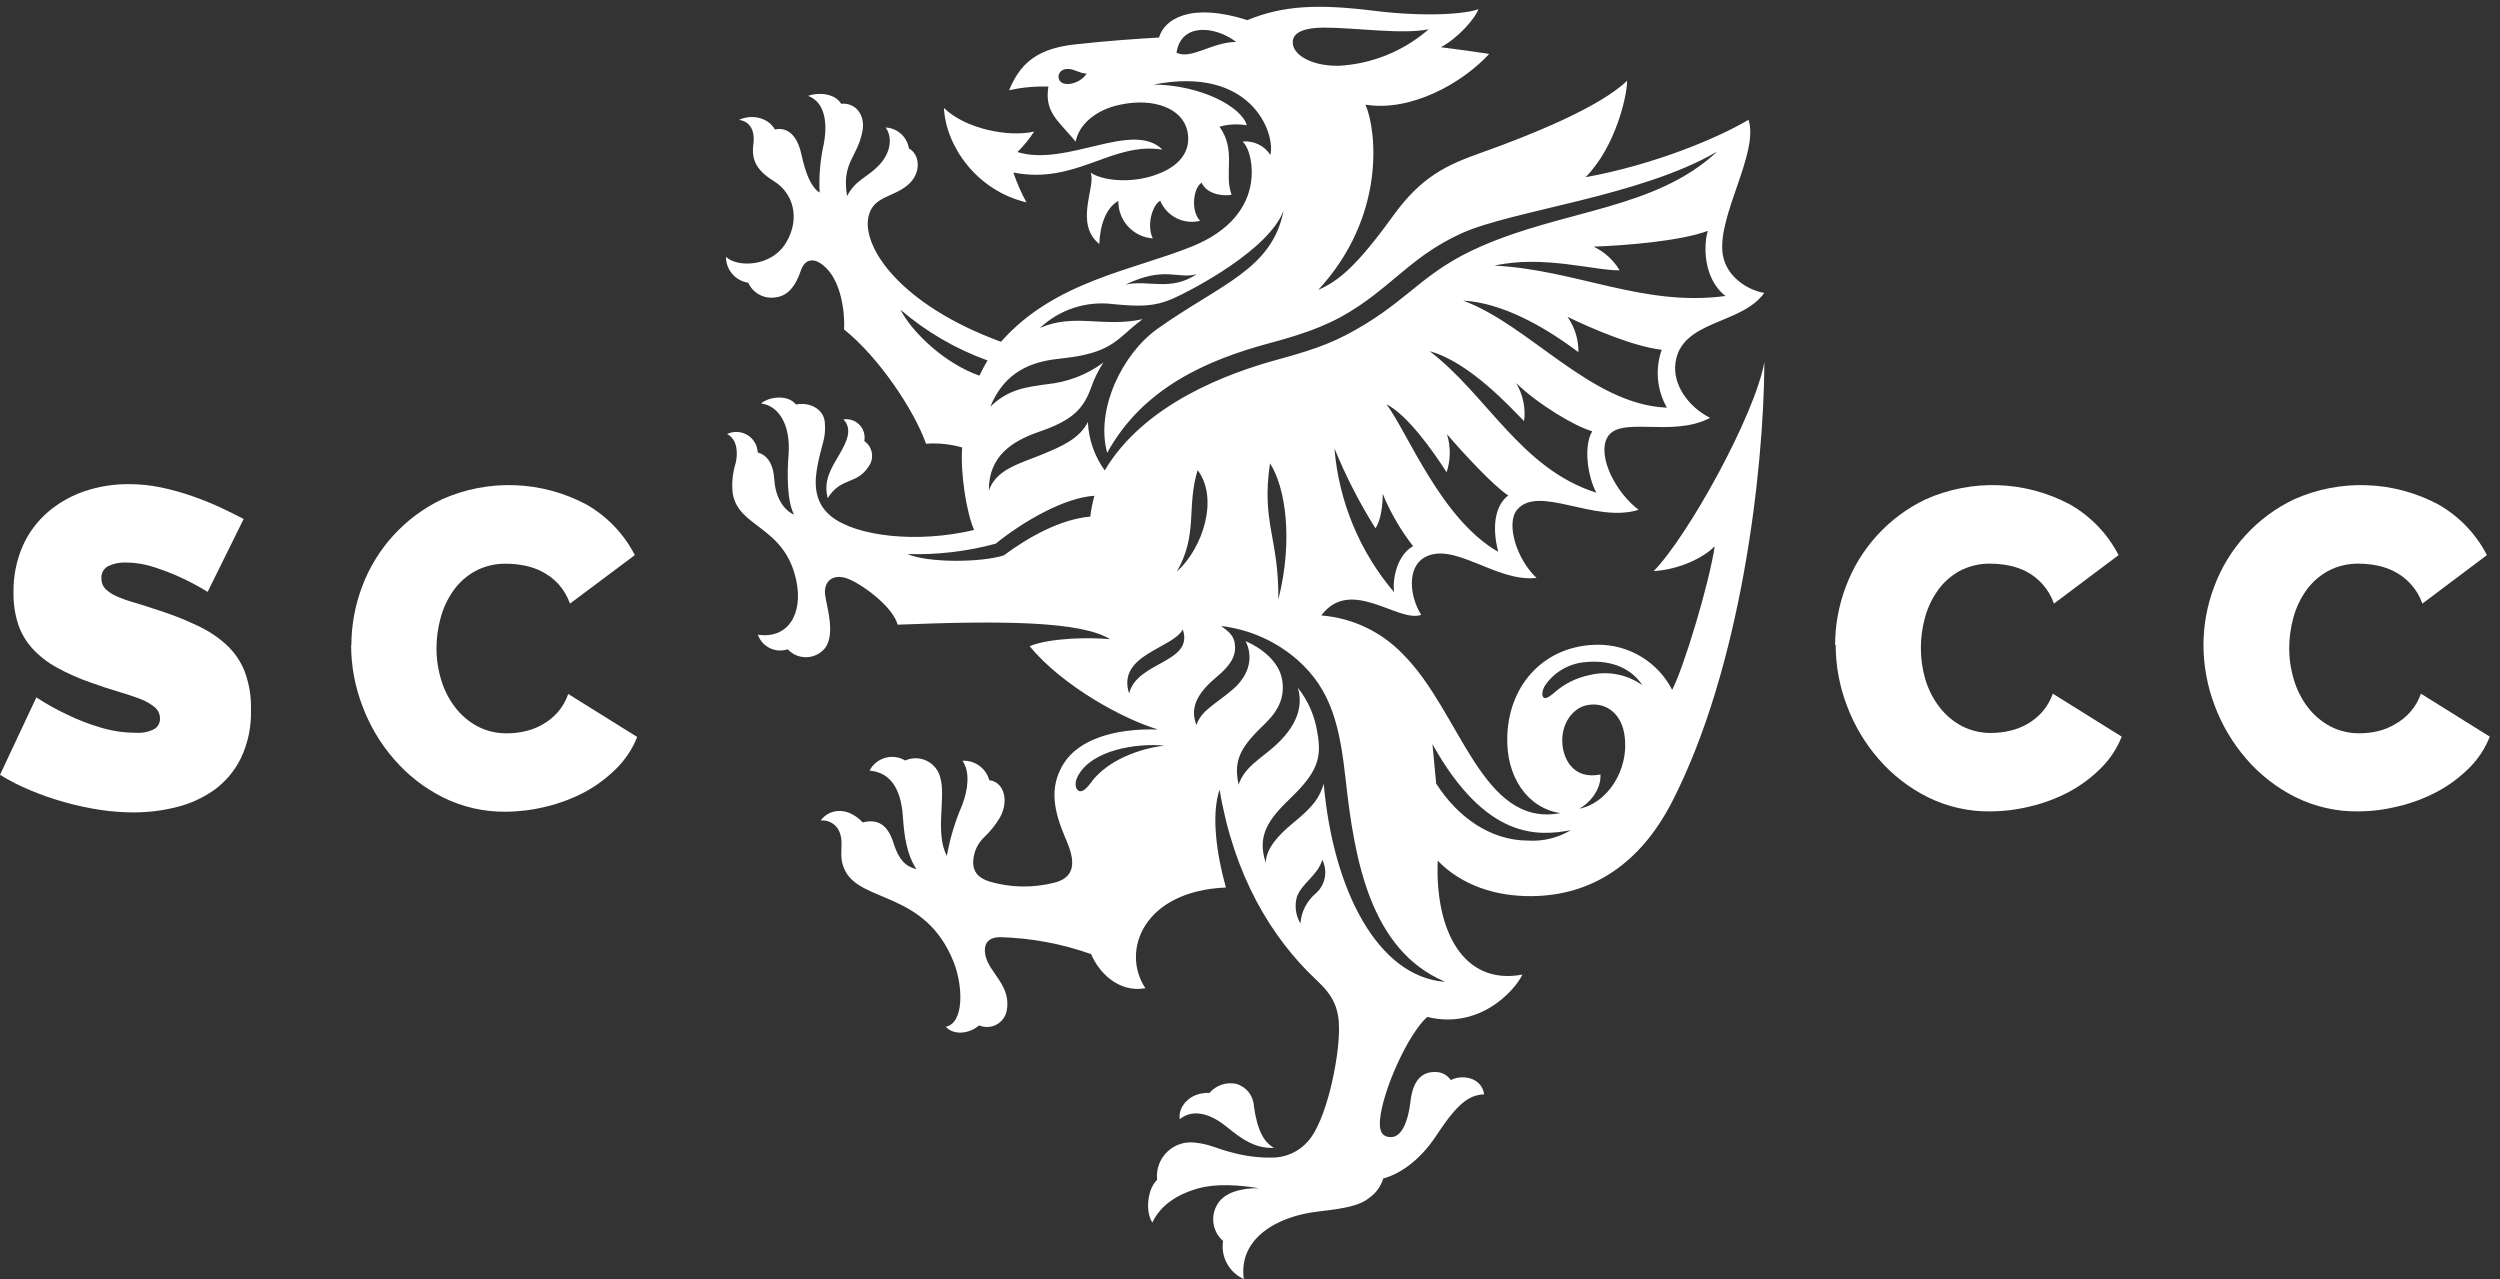
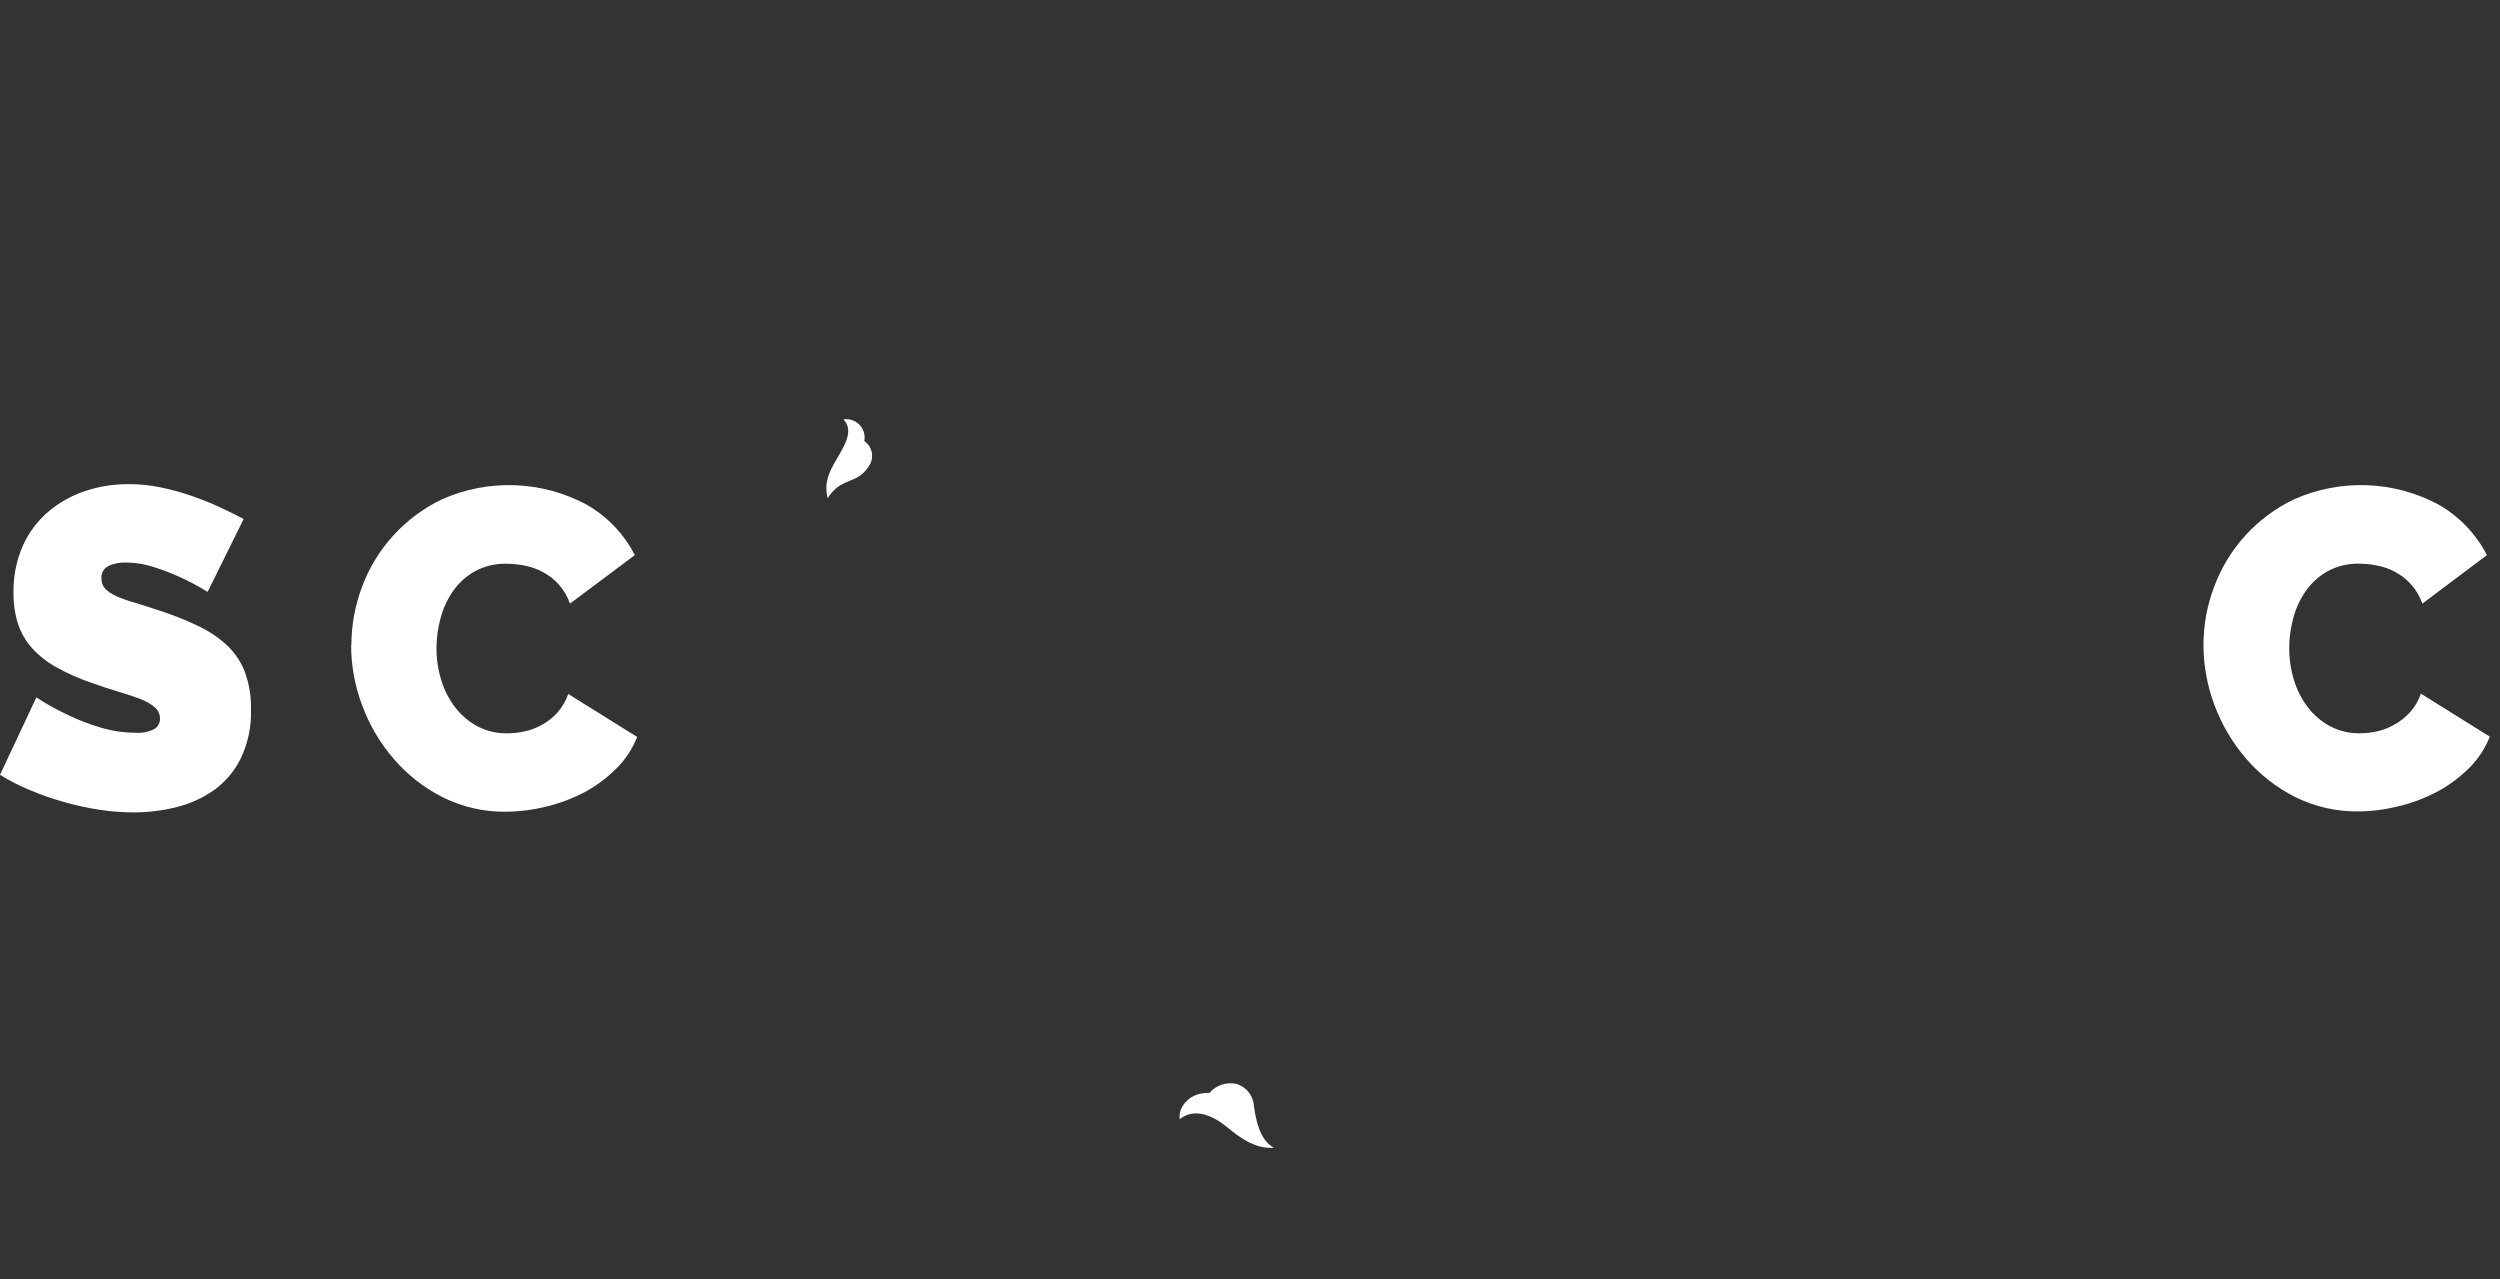
<svg xmlns="http://www.w3.org/2000/svg" width="172" height="88" viewBox="0 0 172 88" fill="none">
  <rect x="0" y="0" width="172" height="88" fill="#333333" stroke="none" />
  <path d="M14.284 40.723C13.688 40.353 13.069 40.021 12.432 39.728C11.845 39.459 11.243 39.226 10.629 39.029C10 38.817 9.341 38.706 8.677 38.702C8.251 38.683 7.826 38.768 7.441 38.95C7.29 39.03 7.165 39.153 7.083 39.303C7.001 39.452 6.964 39.623 6.978 39.793C6.973 39.924 6.994 40.055 7.04 40.178C7.085 40.301 7.155 40.413 7.244 40.509C7.469 40.728 7.733 40.903 8.022 41.025C8.423 41.198 8.836 41.344 9.257 41.461C9.746 41.605 10.297 41.785 10.912 41.99C11.808 42.273 12.684 42.617 13.532 43.02C14.266 43.353 14.945 43.794 15.546 44.33C16.108 44.843 16.547 45.476 16.829 46.182C17.144 47.029 17.292 47.929 17.266 48.832C17.303 49.989 17.062 51.137 16.563 52.182C16.136 53.05 15.502 53.8 14.716 54.365C13.931 54.913 13.052 55.31 12.122 55.535C11.171 55.773 10.194 55.893 9.214 55.893C8.416 55.892 7.619 55.831 6.83 55.71C6.009 55.582 5.196 55.404 4.397 55.177C3.606 54.955 2.828 54.683 2.07 54.365C1.352 54.069 0.66 53.716 0 53.308L2.502 47.981C3.199 48.438 3.929 48.844 4.685 49.195C5.389 49.535 6.119 49.816 6.869 50.038C7.665 50.286 8.494 50.413 9.327 50.413C9.78 50.451 10.235 50.358 10.637 50.147C10.754 50.071 10.849 49.967 10.914 49.843C10.979 49.72 11.012 49.583 11.008 49.444C11.009 49.292 10.976 49.142 10.912 49.005C10.848 48.867 10.754 48.746 10.637 48.649C10.329 48.402 9.982 48.207 9.611 48.073C9.174 47.907 8.668 47.745 8.105 47.575C7.541 47.404 6.934 47.212 6.301 46.981C5.465 46.697 4.655 46.339 3.882 45.911C3.259 45.568 2.695 45.125 2.214 44.601C1.78 44.117 1.45 43.55 1.244 42.933C1.024 42.239 0.918 41.513 0.93 40.785C0.907 39.671 1.126 38.565 1.572 37.544C1.973 36.645 2.57 35.847 3.319 35.208C4.061 34.579 4.916 34.098 5.838 33.789C6.804 33.466 7.816 33.304 8.834 33.309C9.595 33.306 10.355 33.383 11.1 33.54C11.822 33.693 12.534 33.891 13.231 34.134C13.915 34.373 14.557 34.632 15.157 34.911C15.751 35.191 16.288 35.457 16.764 35.706L14.284 40.723Z" fill="white" style="fill:white;fill-opacity:1;" />
  <path d="M24.175 44.37C24.178 43.009 24.425 41.658 24.904 40.384C25.889 37.725 27.875 35.556 30.437 34.34C32.004 33.648 33.708 33.32 35.421 33.382C37.133 33.444 38.809 33.894 40.323 34.698C41.758 35.51 42.924 36.724 43.676 38.192L39.214 41.528C39.041 41.033 38.773 40.578 38.423 40.187C38.11 39.848 37.741 39.564 37.332 39.349C36.944 39.143 36.527 38.996 36.096 38.912C35.689 38.831 35.275 38.788 34.86 38.785C34.1 38.763 33.347 38.941 32.677 39.301C32.086 39.63 31.577 40.088 31.188 40.641C30.789 41.208 30.493 41.841 30.314 42.51C30.129 43.185 30.033 43.881 30.03 44.58C30.028 45.33 30.138 46.077 30.358 46.794C30.561 47.47 30.885 48.103 31.314 48.663C31.727 49.204 32.252 49.651 32.851 49.973C33.481 50.3 34.181 50.465 34.891 50.453C35.304 50.453 35.715 50.406 36.118 50.314C36.541 50.22 36.947 50.063 37.323 49.846C37.715 49.627 38.067 49.343 38.367 49.008C38.688 48.638 38.936 48.209 39.096 47.746L43.838 50.702C43.515 51.523 43.022 52.267 42.393 52.886C41.748 53.529 41.012 54.075 40.209 54.506C39.369 54.947 38.477 55.281 37.554 55.501C36.651 55.724 35.725 55.84 34.794 55.846C33.3 55.864 31.823 55.527 30.485 54.864C29.201 54.22 28.057 53.33 27.118 52.244C26.174 51.162 25.434 49.918 24.934 48.571C24.423 47.237 24.159 45.821 24.157 44.392" fill="white" style="fill:white;fill-opacity:1;" />
-   <path d="M126.256 44.37C126.257 43.008 126.504 41.658 126.985 40.384C127.966 37.724 129.951 35.554 132.513 34.34C134.081 33.648 135.785 33.32 137.498 33.382C139.21 33.444 140.886 33.894 142.4 34.698C143.835 35.511 145.003 36.725 145.758 38.192L141.312 41.528C141.141 41.033 140.872 40.577 140.522 40.187C140.217 39.848 139.857 39.563 139.456 39.344C139.067 39.139 138.649 38.992 138.216 38.908C137.809 38.826 137.396 38.784 136.98 38.781C136.22 38.76 135.468 38.937 134.797 39.296C134.206 39.626 133.697 40.084 133.308 40.637C132.909 41.204 132.613 41.836 132.435 42.506C132.25 43.181 132.156 43.877 132.155 44.576C132.153 45.318 132.259 46.056 132.47 46.768C132.676 47.442 133 48.075 133.426 48.637C133.839 49.178 134.363 49.625 134.963 49.947C135.594 50.274 136.296 50.439 137.007 50.427C137.418 50.427 137.828 50.38 138.229 50.287C138.66 50.197 139.074 50.041 139.456 49.825C139.848 49.605 140.201 49.321 140.5 48.986C140.823 48.616 141.072 48.188 141.234 47.724L145.972 50.68C145.65 51.502 145.157 52.247 144.526 52.864C143.881 53.507 143.146 54.053 142.343 54.484C141.503 54.926 140.611 55.26 139.688 55.479C138.785 55.703 137.858 55.818 136.928 55.824C135.435 55.842 133.96 55.505 132.623 54.842C131.337 54.199 130.192 53.309 129.251 52.222C128.309 51.139 127.569 49.895 127.068 48.55C126.558 47.215 126.296 45.799 126.295 44.37" fill="white" style="fill:white;fill-opacity:1;" />
  <path d="M151.599 44.37C151.6 43.008 151.847 41.658 152.328 40.384C153.309 37.722 155.296 35.552 157.86 34.34C159.427 33.648 161.131 33.32 162.843 33.382C164.554 33.444 166.23 33.894 167.742 34.698C169.178 35.511 170.345 36.725 171.1 38.191L166.659 41.528C166.487 41.032 166.216 40.577 165.865 40.187C165.554 39.846 165.188 39.561 164.782 39.344C164.394 39.139 163.977 38.991 163.546 38.908C163.138 38.826 162.722 38.784 162.306 38.781C161.554 38.762 160.811 38.94 160.149 39.296C159.556 39.625 159.046 40.084 158.655 40.637C158.256 41.203 157.96 41.836 157.782 42.506C157.596 43.18 157.501 43.876 157.498 44.576C157.495 45.326 157.606 46.072 157.826 46.79C158.029 47.464 158.351 48.097 158.777 48.659C159.191 49.2 159.715 49.646 160.315 49.969C160.945 50.296 161.648 50.461 162.358 50.449C162.77 50.449 163.18 50.402 163.581 50.309C164.004 50.211 164.409 50.048 164.782 49.825C165.174 49.606 165.527 49.322 165.825 48.986C166.15 48.617 166.399 48.188 166.559 47.724L171.297 50.68C170.975 51.502 170.482 52.246 169.851 52.864C169.201 53.51 168.458 54.056 167.646 54.484C166.807 54.926 165.915 55.26 164.991 55.479C164.09 55.703 163.165 55.819 162.236 55.824C160.742 55.842 159.265 55.505 157.926 54.842C156.641 54.198 155.496 53.308 154.555 52.222C153.614 51.138 152.874 49.894 152.371 48.549C151.863 47.215 151.601 45.799 151.599 44.37Z" fill="white" style="fill:white;fill-opacity:1;" />
-   <path d="M117.989 37.475C117.609 40.152 115.805 46.03 115.046 47.462C114.566 46.528 113.837 45.743 112.94 45.196C112.044 44.648 111.013 44.358 109.963 44.358C106.382 44.358 103.849 46.977 103.705 50.567C103.57 53.532 105.185 55.632 107.36 55.942C101.937 56.969 100.504 48.991 96.539 45.026C95.056 43.469 93.05 42.514 90.906 42.344C92.919 39.641 96.203 42.877 97.78 42.301C96.967 41.013 96.81 39.069 97.972 38.371C99.989 37.179 102.941 40.091 105.709 39.759C104.325 38.449 103.596 36.004 104.373 35.074C105.854 33.305 109.723 36.03 112.736 35.074C111.172 33.895 109.915 31.445 110.552 30.153C111.356 28.528 114.98 30.153 117.657 28.751C116.094 27.956 115.085 26.419 115.268 24.995C115.648 22 119.788 22.375 121.382 20.153C120.159 19.943 118.718 18.974 118.517 17.445C118.163 14.804 121.032 10.502 120.299 8.24C118.163 9.515 113.801 11.332 109.089 12.192C111.159 10.088 111.945 6.594 111.945 5.555C110.081 7.363 105.338 9.288 102.002 10.472C99.474 11.367 97.793 12.153 95.823 14.878C93.343 18.314 92.077 19.345 90.697 19.943C95.378 14.878 94.71 8.957 93.946 7.201C97.098 7.712 100.64 5.695 102.456 3.708C101.434 3.555 100.435 3.411 99.129 3.249C100.277 2.647 101.491 1.289 101.714 0.629C101.015 0.917 98.356 1.214 94.5 0.738C90.644 0.262 88.256 0.38 85.819 1.385C81.889 0.127 80.09 1.337 79.741 2.581C78.051 2.682 76.33 2.795 73.942 3.057C71.073 3.372 70.108 4.607 69.422 6.21C70.31 6.012 71.22 5.927 72.129 5.957C71.841 7.738 72.828 8.31 74.007 9.747C74.199 8.664 75.278 7.564 77.094 7.197C79.378 6.716 81.335 7.454 81.684 8.983C81.99 10.323 81.247 11.489 79.295 12.101C77.671 12.616 75.854 12.419 75.025 11.878C75.461 12.707 73.863 15.371 75.632 16.786C75.68 15.476 76.094 14.301 76.942 13.821C76.931 14.474 77.172 15.105 77.614 15.586C78.056 16.066 78.666 16.358 79.317 16.402C78.88 15.576 79.251 14.127 79.824 13.808C80.038 14.329 80.434 14.756 80.937 15.01C81.441 15.264 82.019 15.329 82.566 15.192C81.88 14.476 82.129 12.865 82.675 12.572C82.994 13.306 84.029 13.528 84.732 13.398C84.19 11.904 85.081 10.371 83.902 8.716C84.513 8.545 85.155 8.512 85.78 8.62C85.43 7.35 82.627 5.852 79.378 5.817C86.042 4.507 87.758 9.101 87.404 10.659C87.201 10.345 86.916 10.093 86.579 9.931C86.243 9.768 85.868 9.702 85.496 9.738C86.002 10.245 86.238 11.485 86.068 12.572C85.819 14.179 84.723 15.865 81.99 16.965C77.937 18.598 72.531 19.354 68.868 23.515C61.903 20.961 59.261 16.965 59.759 14.865C60.095 13.507 61.383 13.598 62.413 12.764C63.444 11.93 63.287 10.616 62.531 10.21C62.471 9.822 62.278 9.468 61.986 9.206C61.694 8.944 61.321 8.791 60.929 8.773C61.365 9.35 61.365 10.393 60.527 11.31C59.689 12.227 58.877 12.332 58.278 13.493C57.898 11.153 58.973 10.873 59.331 9.053C59.571 7.821 58.78 7.044 57.872 7.14C57.435 6.406 56.261 6.337 55.601 6.598C56.702 7.005 56.964 8.345 56.68 9.887C56.43 10.99 56.333 12.123 56.392 13.253C55.794 12.873 55.435 11.965 55.126 10.581C54.815 9.197 54.099 8.738 53.309 8.908C52.872 8.096 51.719 7.83 50.846 8.249C51.553 8.345 51.973 8.93 51.829 9.948C51.671 11.079 52.156 11.795 53.261 12.476C54.514 13.245 55.108 14.961 54.091 16.681C53.073 18.402 50.68 18.402 49.947 17.668C49.944 18.1 50.098 18.518 50.38 18.846C50.661 19.173 51.052 19.388 51.479 19.45C51.633 19.792 51.892 20.076 52.219 20.259C52.547 20.442 52.924 20.515 53.296 20.467C54.169 20.384 54.719 19.751 55.108 18.59C55.357 17.865 55.981 17.611 56.798 18.397C57.881 19.419 58.134 21.489 58.073 22.668C60.431 24.546 62.876 28.179 63.711 30.528C64.547 30.467 65.388 30.554 66.195 30.786C66.069 32.506 66.479 35.244 67.02 36.462C63.151 37.384 58.938 36.925 57.182 35.524C55.872 34.467 56.069 32.952 56.261 31.956C56.549 30.471 56.833 30.209 56.75 29.074C56.68 28.14 55.715 27.642 54.759 27.829C54.187 27.1 52.846 27.314 52.366 27.76C53.514 27.899 54.418 29.135 54.252 31.301C54.143 32.672 54.156 34.519 54.632 35.41C53.916 35.091 53.357 34.231 53.278 33.039C53.2 31.847 52.767 31.319 52.13 31.126C52.12 30.883 52.049 30.646 51.925 30.437C51.801 30.228 51.627 30.052 51.418 29.927C51.21 29.801 50.973 29.73 50.73 29.718C50.487 29.706 50.245 29.755 50.025 29.86C50.741 30.235 50.772 31.17 50.619 31.843C50.418 32.483 50.342 33.156 50.396 33.825C50.684 36.336 53.995 36.113 54.789 39.965C55.257 42.213 54.239 43.978 52.139 43.667C52.282 44.07 52.578 44.401 52.962 44.589C53.347 44.776 53.789 44.806 54.195 44.672C54.361 44.851 54.564 44.992 54.789 45.086C55.014 45.179 55.257 45.224 55.501 45.215C55.745 45.207 55.984 45.146 56.203 45.038C56.421 44.929 56.614 44.774 56.767 44.584C57.497 43.598 56.868 41.711 56.767 40.921C56.658 40.047 57.243 39.467 58.221 39.777C59.13 40.061 61.422 41.685 61.758 42.978C68.972 42.689 74.37 42.737 76.378 43.978C74.99 43.838 72.221 43.882 70.837 44.458C73.129 47.226 77.287 49.475 79.675 50.191C76.618 50.095 74.221 50.903 73.199 52.506C72.326 53.894 72.326 55.349 73.225 57.475C73.579 58.348 74.535 60.222 72.553 60.724C71.085 61.103 69.542 61.079 68.086 60.654C67.213 60.379 66.959 59.903 66.955 59.344C66.957 59.017 67.025 58.693 67.155 58.393C67.286 58.092 67.476 57.822 67.715 57.597C68.133 57.202 68.494 56.751 68.789 56.257C69.448 55.082 69.068 53.79 68.064 53.68C67.956 53.28 67.714 52.929 67.379 52.685C67.044 52.441 66.635 52.319 66.221 52.34C66.745 53.104 66.614 54.305 66.195 55.397C65.709 56.516 65.356 57.688 65.143 58.89C64.322 57.327 65.073 54.89 64.706 53.558C64.653 53.302 64.543 53.062 64.384 52.854C64.225 52.646 64.022 52.477 63.788 52.358C63.555 52.239 63.299 52.175 63.037 52.169C62.776 52.162 62.517 52.215 62.278 52.322C62.073 52.199 61.845 52.119 61.608 52.088C61.371 52.056 61.13 52.074 60.9 52.139C60.669 52.205 60.455 52.317 60.27 52.468C60.085 52.62 59.933 52.808 59.824 53.021C61.243 53.13 61.986 54.252 62.117 56.161C62.204 57.427 62.348 58.72 63.051 59.803C62.488 59.65 61.903 59.366 61.483 58.025C61.064 56.685 60.344 56.331 59.357 56.584C58.208 55.375 56.964 55.733 56.466 56.449C56.727 56.425 56.988 56.482 57.215 56.612C57.442 56.743 57.623 56.941 57.732 57.178C58.139 58.099 57.601 58.82 58.139 59.894C59.256 62.13 63.68 61.3 65.614 66.195C66.274 67.868 66.331 70.401 65.064 70.641C65.641 71.261 66.715 71.117 67.357 70.545C67.546 70.626 67.751 70.664 67.956 70.656C68.162 70.649 68.363 70.595 68.546 70.5C68.728 70.404 68.887 70.27 69.01 70.105C69.134 69.941 69.219 69.751 69.26 69.549C69.606 67.802 68.034 66.929 67.798 65.728C67.623 64.855 68.064 64.488 68.793 64.475C70.935 64.533 73.054 64.928 75.073 65.645C75.575 66.868 76.937 68.322 78.802 67.99C77.103 65.431 78.658 61.3 84.343 61.06C83.723 58.846 83.308 56.108 83.906 54.322C84.885 60.178 87.43 64.492 90.596 67.449C91.749 68.523 92.125 69.392 92.125 70.794C92.125 72.977 91.216 77.208 89.972 78.54C89.659 78.894 89.272 79.176 88.84 79.367C88.407 79.558 87.938 79.653 87.465 79.645C86.546 79.653 85.63 79.533 84.745 79.287C83.806 79.064 83.238 78.715 82.26 78.619C81.909 78.566 81.549 78.596 81.211 78.704C80.872 78.812 80.562 78.997 80.306 79.244C80.05 79.491 79.854 79.793 79.734 80.127C79.613 80.462 79.57 80.82 79.61 81.173C78.942 81.798 78.78 83.357 79.282 84.112C79.845 82.903 81.003 82.204 82.217 81.824C83.684 81.365 85.391 81.553 86.623 81.75C85.452 81.728 84.221 82.02 83.745 82.876C83.508 83.274 83.419 83.743 83.493 84.2C83.566 84.657 83.797 85.074 84.147 85.378C84.064 85.911 84.159 86.457 84.417 86.93C84.675 87.404 85.082 87.779 85.575 87.998C85.19 85.274 87.758 83.675 90.754 83.344C92.697 83.125 93.609 82.907 94.203 82.413C94.667 82.09 95.007 81.619 95.168 81.077C96.138 80.828 97.596 79.986 98.814 78.134C100.247 75.951 101.037 75.335 102.111 75.291C101.919 74.051 100.487 73.929 99.819 74.313C99.694 74.13 99.525 73.983 99.327 73.885C99.129 73.787 98.909 73.742 98.688 73.754C97.924 73.754 97.221 74.217 97.046 75.745C96.893 77.082 96.452 78.365 95.557 78.226C95.155 78.169 94.867 77.929 94.945 77.038C95.12 75.042 96.862 71.152 98.194 69.964C101.727 70.837 104.164 68.243 104.744 67.051C100.683 67.816 98.723 64.043 98.915 59.217C100.6 60.934 102.924 61.68 105.413 61.654C109.57 61.606 112.862 59.383 115.019 55.2C119.766 45.982 121.351 32.493 121.39 24.913C120.722 28.589 116.15 36.855 113.775 39.292C115.447 39.196 117.168 38.419 117.98 37.572M72.824 5.284C72.824 5.057 73.007 4.695 73.557 4.747C73.994 4.791 74.313 5.057 74.767 5.066C74.265 5.839 72.872 6.096 72.824 5.284ZM80.942 3.625C81.265 1.524 83.636 1.804 85.051 2.887C83.4 2.887 81.942 4.127 80.942 3.625ZM95.911 40.742C93.541 37.954 92.107 34.493 91.81 30.847C92.588 32.756 93.53 34.594 94.627 36.34C94.994 35.873 95.151 34.676 95.125 33.965C95.658 35.257 96.363 36.472 97.221 37.576C96.168 38.152 95.788 39.737 95.911 40.742ZM103.076 37.965C99.146 35.72 96.871 29.794 95.391 27.812C96.823 28.55 98.57 30.987 99.526 32.493C99.807 31.644 99.816 30.728 99.552 29.873C100.675 31.183 102.766 33.441 103.766 34.087C102.836 34.803 102.644 36.27 103.076 37.956M98.308 24.148C101.094 24.882 103.958 28.078 104.858 28.974C104.974 28.063 104.78 27.14 104.308 26.354C105.814 27.812 108.347 29.336 109.548 29.672C108.923 30.698 109.238 32.825 109.832 33.899C104.627 32.253 102.334 27.188 98.321 24.131M100.662 20.681C103.356 20.834 106.238 22.454 108.596 24.231C108.608 23.36 108.344 22.506 107.84 21.795C109.631 22.668 112.456 23.851 114.325 24.065C114.095 24.716 114.008 25.408 114.07 26.096C114.132 26.783 114.341 27.449 114.683 28.048C109.443 27.834 105.247 22.371 100.662 20.681ZM118.696 20.367C113.019 21.118 108.487 18.563 102.819 18.275C106.155 17.524 109.779 18.637 111.43 18.598C111.008 17.889 110.385 17.322 109.64 16.969C111.823 16.891 115.613 16.59 117.5 15.882C117.211 16.777 117.142 19.148 118.718 20.367M88.95 2.773C89.046 2.188 89.823 1.9 91.103 1.9C93.243 1.9 96.509 2.389 98.295 2.013C96.556 3.53 94.356 4.417 92.05 4.529C90.042 4.529 88.81 3.655 88.95 2.782M82.33 18.865C80.514 20.087 78.955 19.218 77.431 19.585C80.121 18.275 81.055 19.231 82.33 18.865ZM75.011 35.541C72.907 35.733 70.741 36.969 69.055 38.214C67.475 38.707 63.859 38.737 62.431 38.117C64.478 38.182 66.524 37.942 68.501 37.406C70.457 35.825 73.26 34.235 75.295 34.109C75.164 34.578 75.069 35.057 75.011 35.541ZM76.016 32.38C75.306 31.403 74.899 30.24 74.846 29.035C74.252 30.214 72.963 30.746 71.645 31.288C70.186 31.886 68.518 32.288 68.034 33.76C68.007 31.371 69.653 30.34 71.487 29.707C73.797 28.912 74.544 28.131 75.073 26.65C75.283 26.051 75.564 25.48 75.911 24.947C74.77 25.788 73.422 26.302 72.012 26.436C70.702 26.629 69.391 26.738 68.13 27.987C68.942 26.022 70.37 24.93 72.854 24.685C75.418 24.415 76.317 23.921 77.343 23.013C77.723 22.677 78.103 22.336 78.61 21.961C75.902 22.55 73.937 21.524 71.553 22.559C72.218 21.933 73.013 21.462 73.881 21.179C74.749 20.896 75.669 20.808 76.575 20.921C78.387 21.1 79.418 21.096 80.618 20.576C82.099 19.93 87.33 17.157 88.308 14.485C87.54 18.541 83.941 19.559 79.64 22.616C77.217 24.336 75.356 28.17 76.173 31.157C78.61 26.716 83.007 24.773 87.352 23.607C90.133 22.864 91.762 22.223 93.548 21.013C96.072 19.301 97.435 17.476 100.535 16.061C104.085 14.45 112.845 13.528 118.146 10.424C113.88 14.419 107.666 14.402 101.841 16.974C98.142 18.598 97.098 20.367 93.915 22.31C92.05 23.445 90.732 23.969 87.998 24.712C84.505 25.659 78.732 27.768 75.994 32.38M87.95 41.244C87.989 36.973 86.767 35.943 87.378 31.877C88.43 33.502 88.994 37.117 87.95 41.244ZM80.963 39.331C82.444 36.751 81.614 34.917 82.396 32.345C83.858 34.266 82.78 37.694 80.963 39.331ZM67.379 25.843C65.012 25.017 62.763 22.882 61.951 21.306C63.718 22.826 65.749 24.009 67.942 24.799C67.736 25.141 67.548 25.494 67.379 25.856M75.134 53.755C74.763 54.239 74.496 54.501 74.26 54.427C74.025 54.353 73.863 53.929 74.164 53.375C75.147 51.584 78.173 51.121 80.116 51.296C78.409 51.501 76.269 52.274 75.121 53.755M77.684 47.711C76.811 45.043 80.71 44.615 81.374 43.301C82.16 45.624 78.225 45.484 77.684 47.711ZM89.474 63.54C89.31 63.268 89.204 62.966 89.161 62.651C89.118 62.337 89.14 62.017 89.225 61.711C89.566 60.759 90.679 60.209 90.972 59.152C91.163 59.531 91.224 59.962 91.145 60.379C91.066 60.796 90.852 61.175 90.535 61.458C90.226 61.715 89.972 62.032 89.789 62.39C89.606 62.748 89.497 63.139 89.47 63.54M99.369 67.545C94.85 67.178 91.732 61.375 91.072 53.925C90.771 54.886 90.413 55.436 88.954 56.632C87.928 57.471 87.085 58.414 87.09 59.37C86.444 57.492 87.295 56.344 88.775 54.925C90.592 53.178 90.959 52.191 90.64 50.445C90.474 49.3 90.009 48.22 89.291 47.314C89.548 48.187 89.588 49.589 87.797 51.244C86.828 52.148 85.614 52.746 85.216 53.99C84.823 52.183 85.444 51.309 87.112 49.711C87.985 48.838 88.422 47.912 88.203 46.729C87.976 45.44 86.657 44.515 85.697 44.109C86.173 45.06 86.094 46.322 84.823 47.427C83.631 48.453 82.64 48.868 82.317 49.886C81.933 48.899 82.129 47.903 83.627 46.641C84.85 45.628 85.081 44.965 84.937 44.178C84.828 43.615 84.321 43.305 84.011 43.069C85.951 43.298 87.778 44.106 89.251 45.388C91.609 47.458 92.181 49.977 92.588 53.685C93.181 59.078 94.256 65.335 99.373 67.523M98.806 53.886L98.552 51.196C102.247 57.82 105.845 57.532 108.072 57.117C107.19 57.645 106.168 57.895 105.142 57.833C102.583 57.833 100.304 56.257 98.806 53.903M108.631 55.65C109.238 55.349 110.172 54.41 110.111 53.283C108.321 53.65 107.578 52.318 107.491 51.174C107.395 49.746 108.225 48.785 109.028 48.554C110.338 48.196 111.491 48.991 111.744 50.449C112.181 53.012 110.487 55.331 108.622 55.641M106.308 47.148C106.628 46.684 107.048 46.3 107.539 46.023C108.029 45.746 108.575 45.584 109.137 45.55C110.447 45.423 112.063 45.729 112.993 47.139C112.47 46.768 111.874 46.514 111.243 46.395C110.613 46.275 109.965 46.294 109.343 46.449C108.435 46.635 107.594 47.06 106.906 47.681C106.557 47.973 106.334 48.095 106.199 47.991C106.063 47.886 106.081 47.502 106.308 47.148Z" fill="white" style="fill:white;fill-opacity:1;" />
  <path d="M87.654 78.968C86.968 78.606 86.501 77.781 86.27 76.113C86.253 75.759 86.126 75.419 85.905 75.142C85.685 74.865 85.383 74.663 85.043 74.567C84.709 74.498 84.362 74.52 84.04 74.63C83.717 74.741 83.43 74.936 83.209 75.196C81.802 75.126 81.025 76.222 81.169 76.999C82.204 76.161 83.506 76.794 84.423 77.545C85.431 78.375 86.388 79.043 87.654 78.968Z" fill="white" style="fill:white;fill-opacity:1;" />
-   <path d="M79.977 10.294C77.912 8.255 73.392 11.513 69.999 10.46C70.432 10.035 70.817 9.563 71.147 9.054C69.353 9.456 66.418 8.862 64.942 7.43C65.078 10.05 67.183 13.106 70.619 13.923C70.26 13.266 69.959 12.58 69.72 11.871C74.06 12.718 76.462 9.735 79.981 10.294" fill="white" style="fill:white;fill-opacity:1;" />
  <path d="M56.946 34.274C56.623 33.038 57.226 32.169 57.745 31.274C58.265 30.379 58.671 29.527 58.029 28.855C58.23 28.824 58.434 28.841 58.626 28.906C58.819 28.971 58.992 29.081 59.133 29.227C59.273 29.373 59.376 29.551 59.434 29.745C59.491 29.94 59.501 30.145 59.462 30.344C59.6 30.438 59.718 30.56 59.808 30.701C59.898 30.843 59.958 31.001 59.985 31.166C60.012 31.332 60.005 31.501 59.965 31.663C59.924 31.826 59.851 31.979 59.75 32.112C58.933 33.366 57.863 32.802 56.946 34.274Z" fill="white" style="fill:white;fill-opacity:1;" />
</svg>